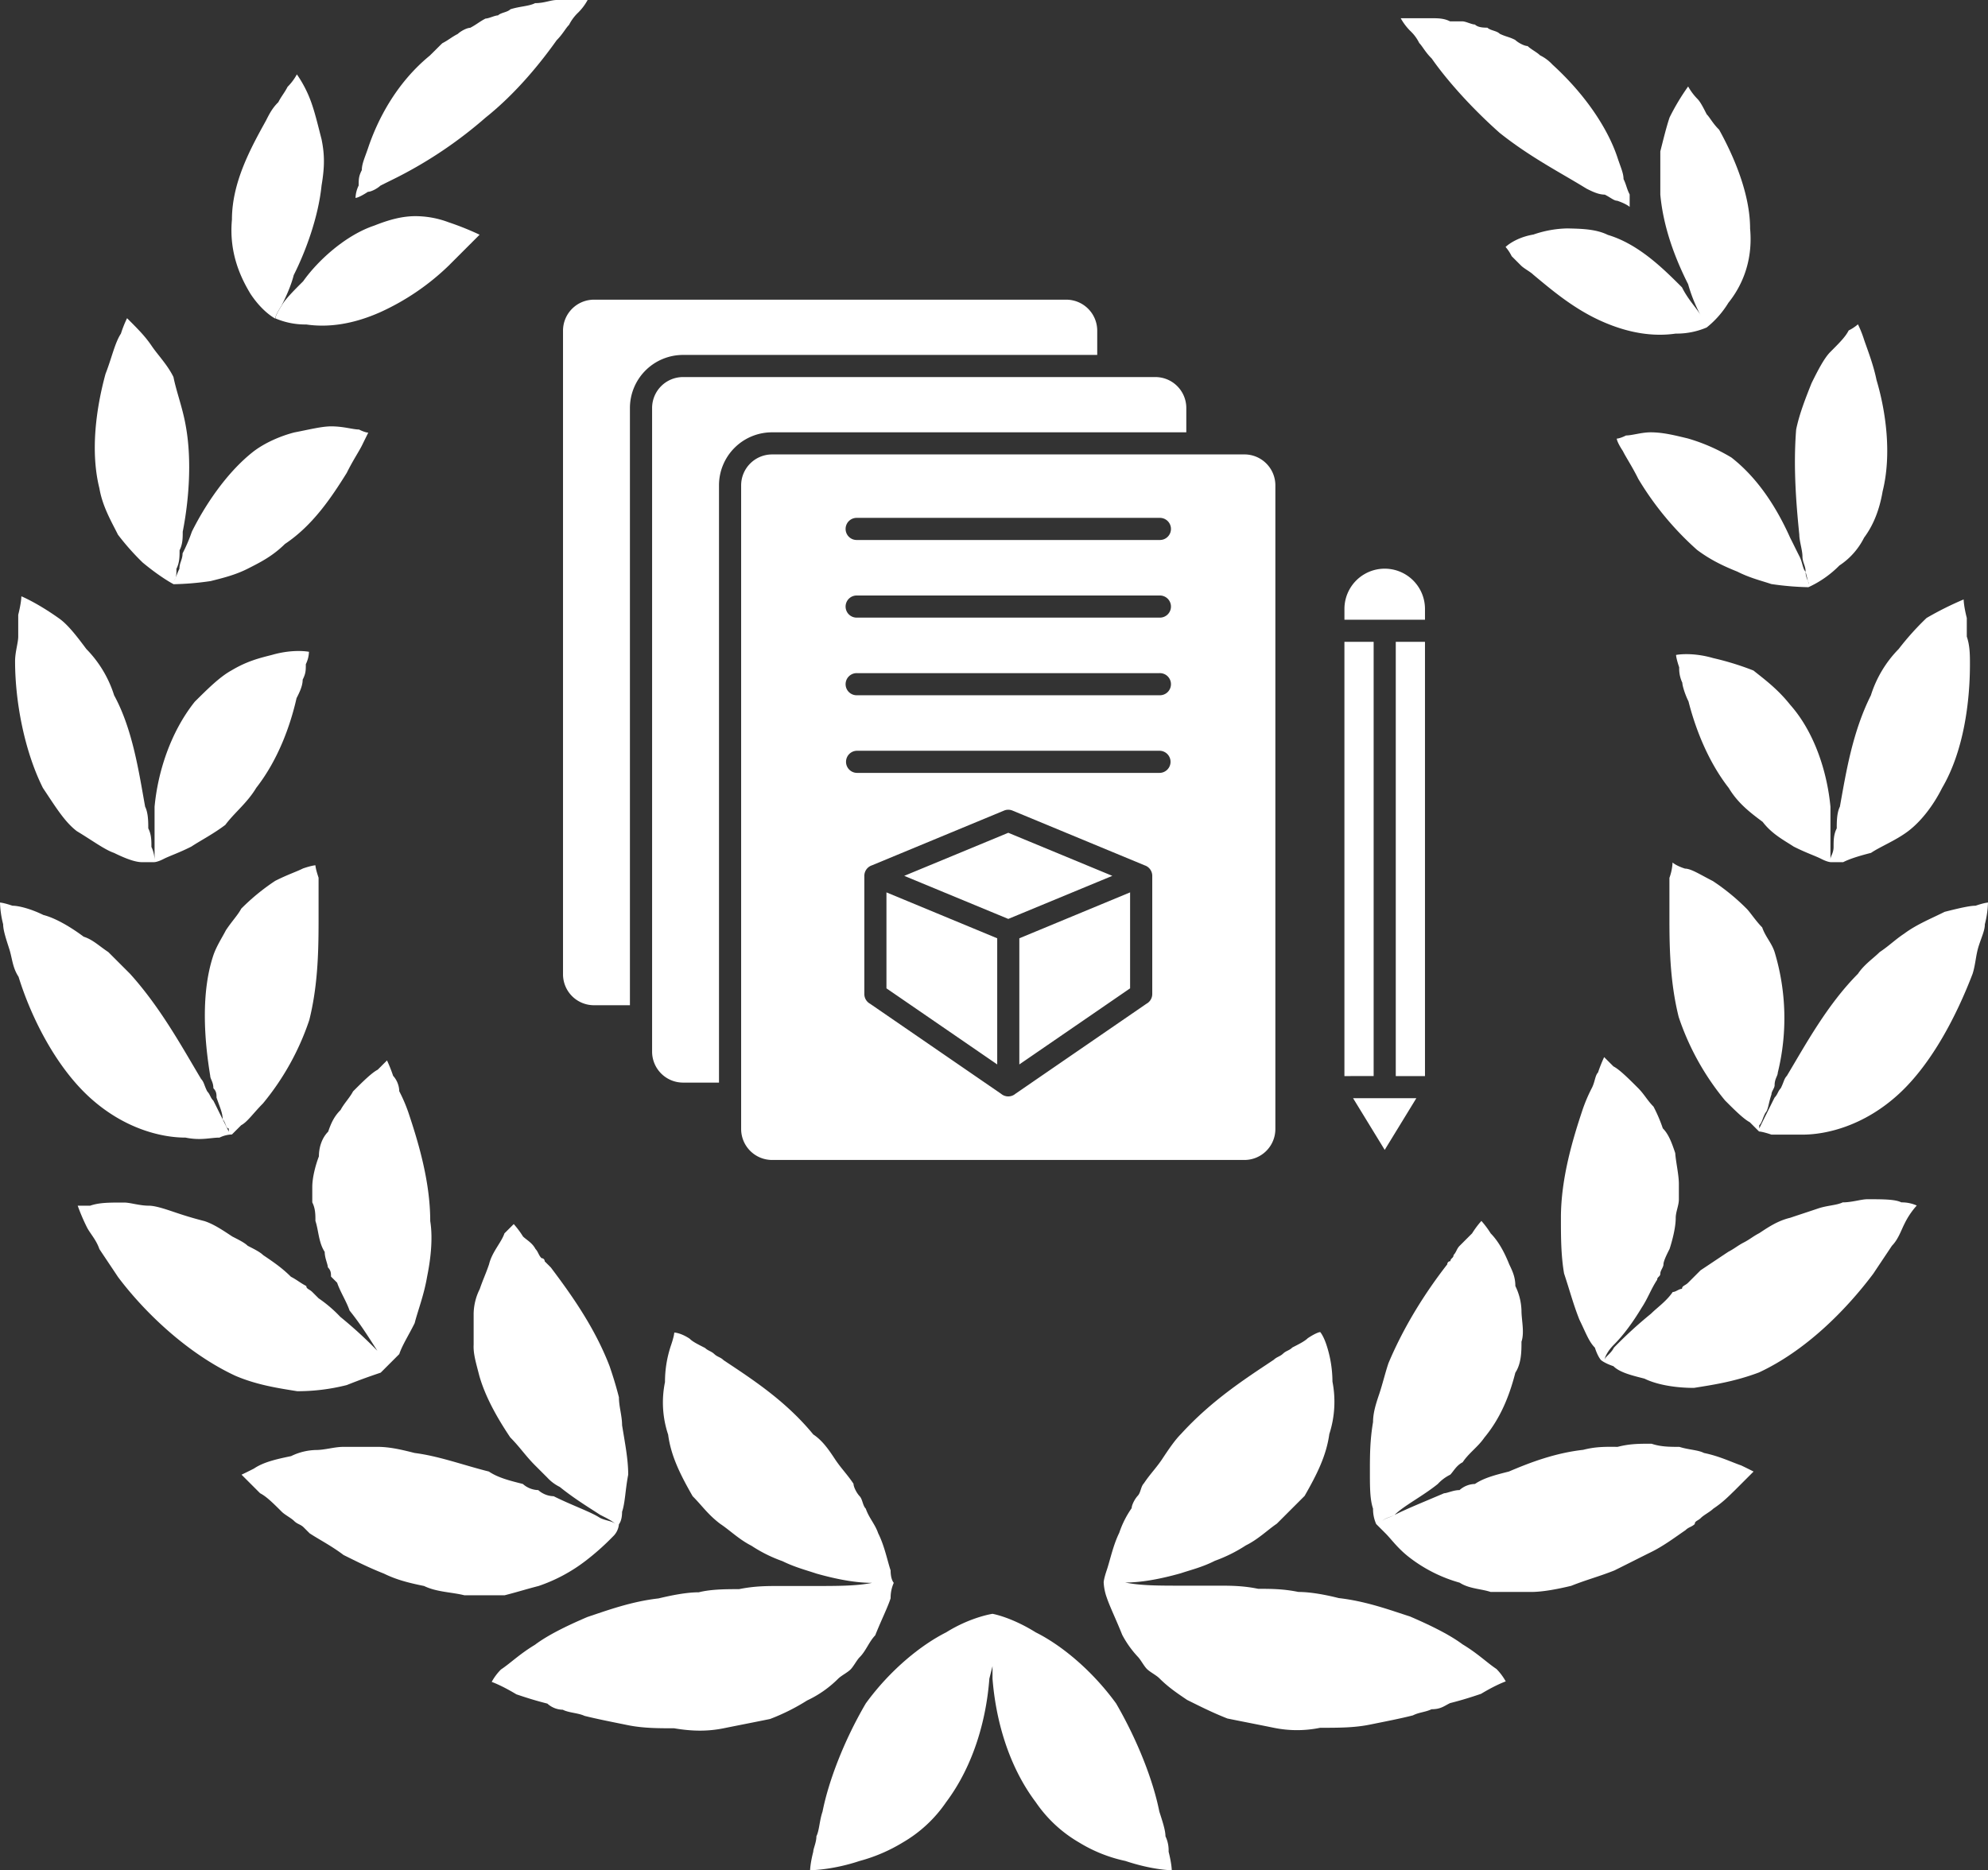
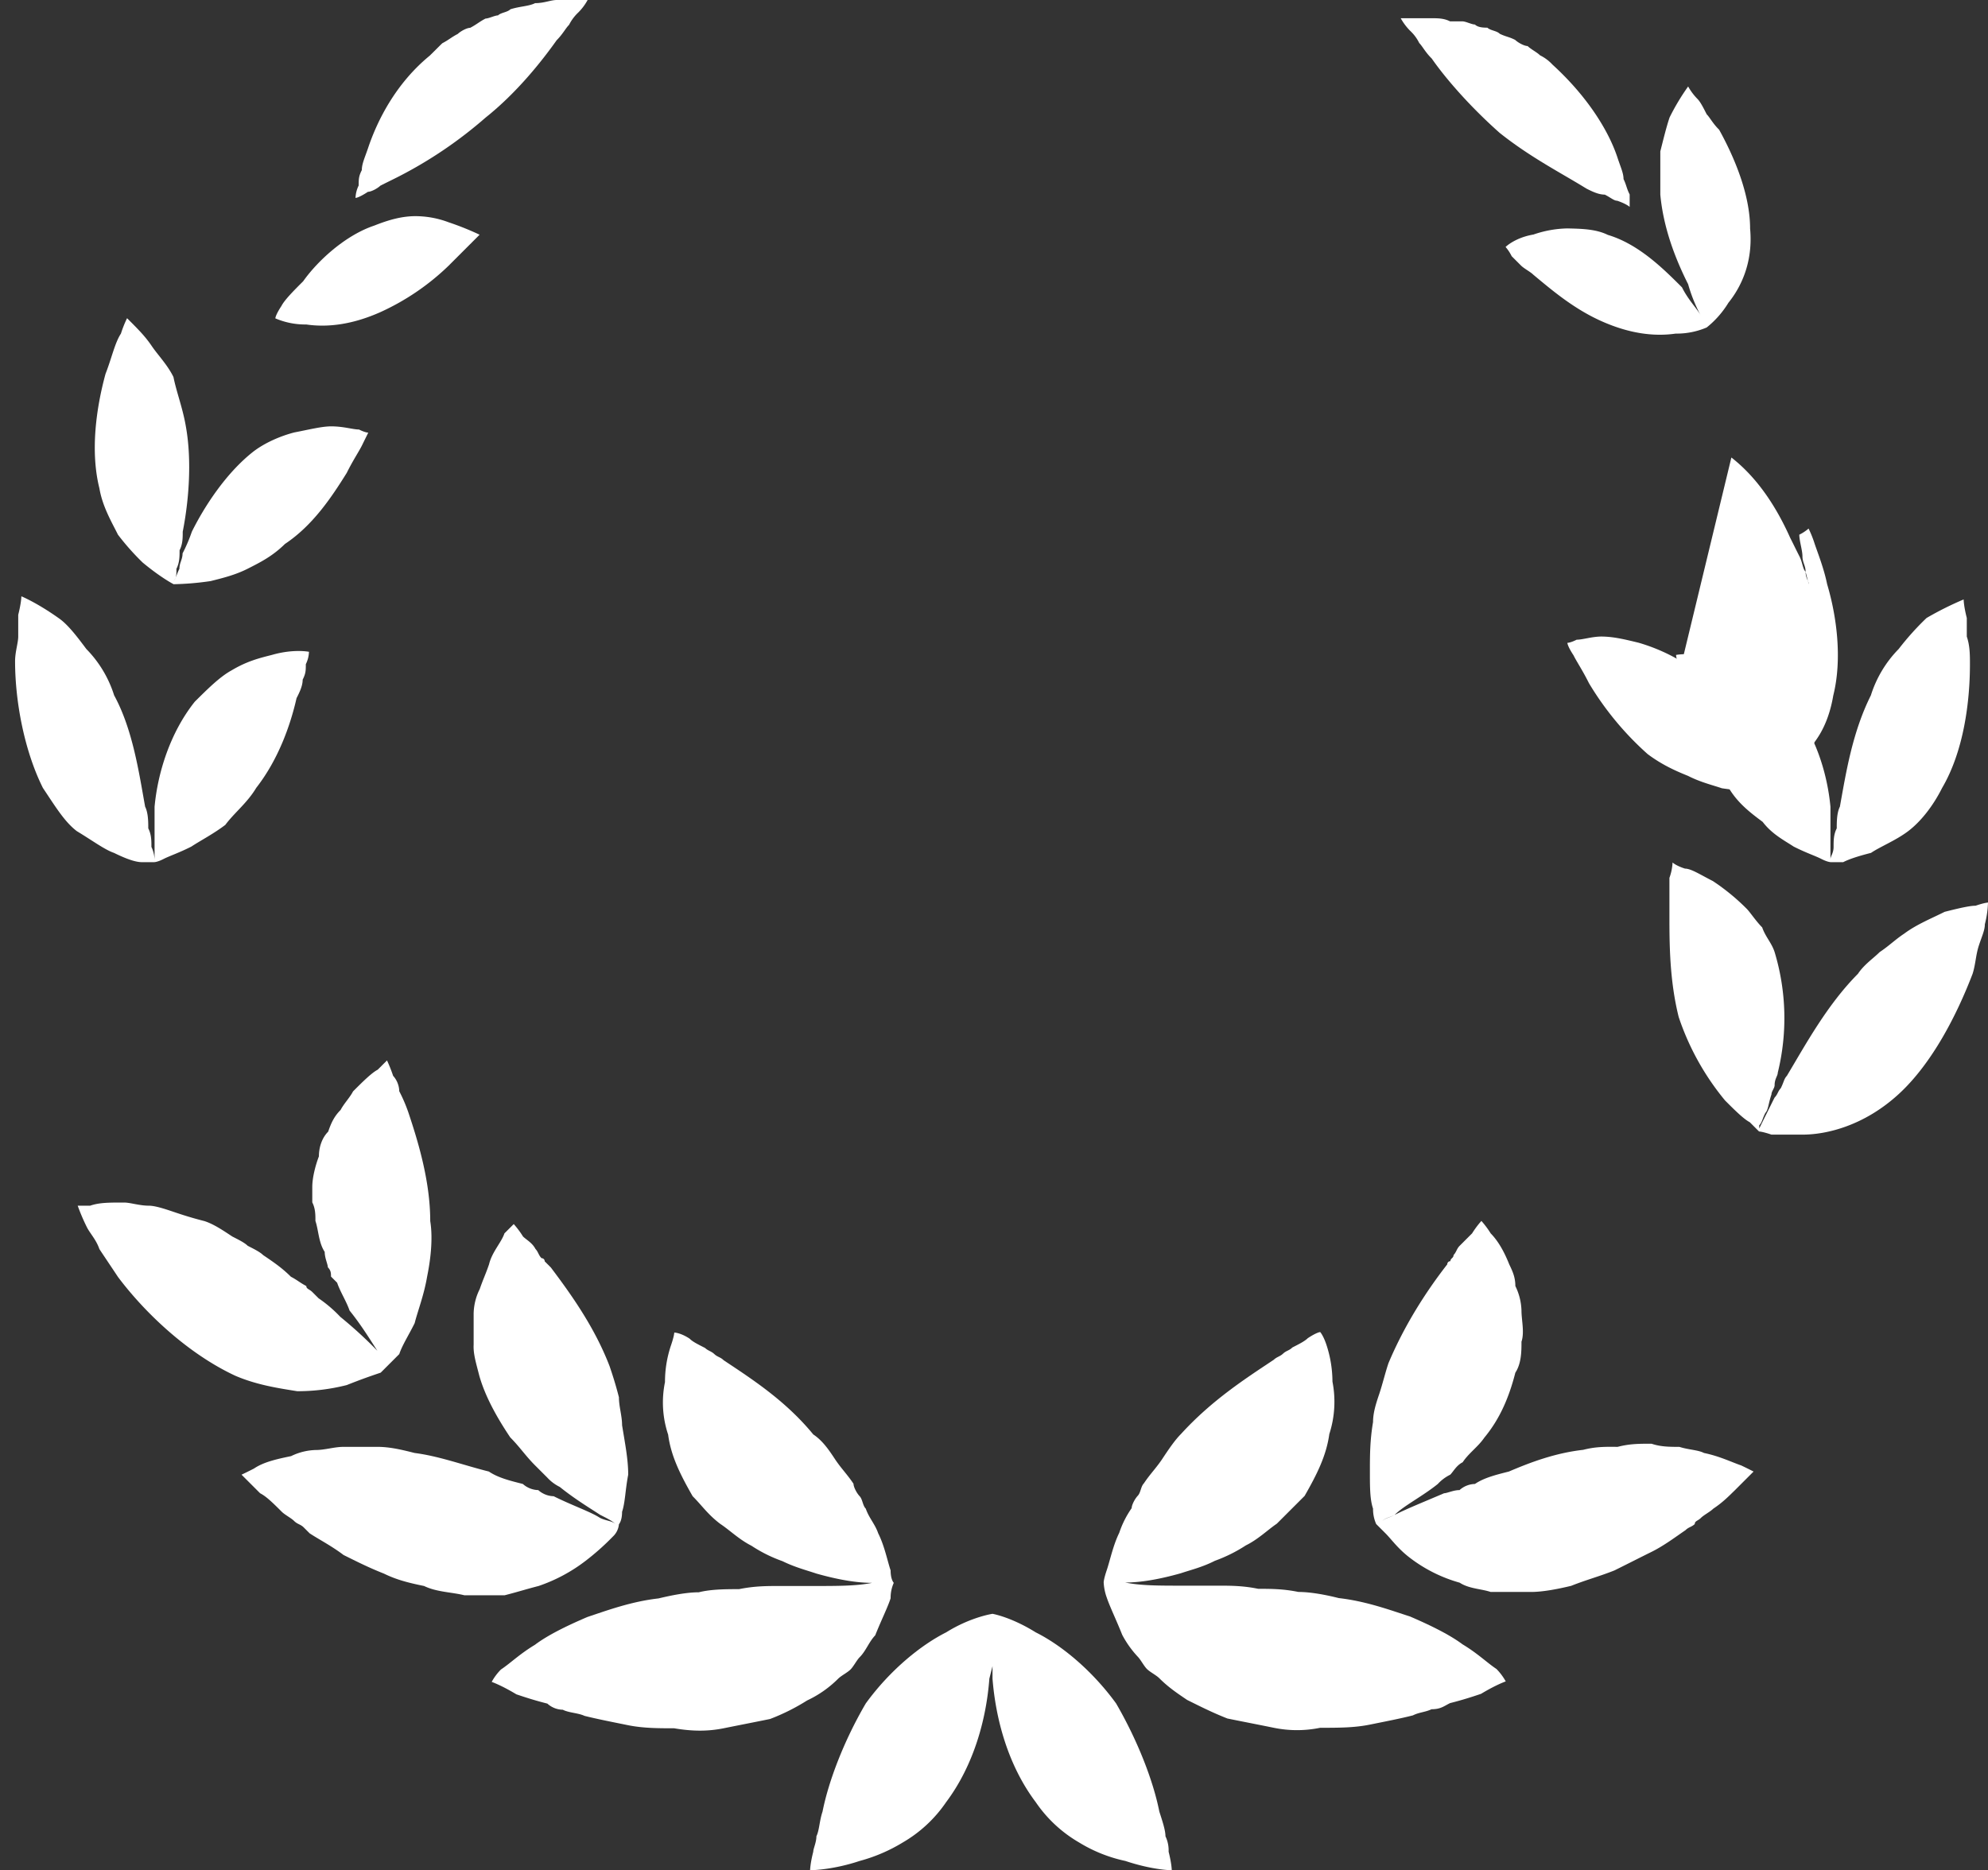
<svg xmlns="http://www.w3.org/2000/svg" viewBox="0 0 1200 1129.1">
  <rect x="0" y="0" width="1200" height="1129.1" fill="#333333" stroke="none" />
  <defs>
    <style>.cls-1{fill:#fff;fill-rule:evenodd;}</style>
  </defs>
  <title>aide administrative</title>
  <g id="Calque_2" data-name="Calque 2">
    <g id="Calque_1-2" data-name="Calque 1">
-       <path class="cls-1" d="M194.1,112c-1.9,18.7-9.3,39.2-16.8,54.1-1.9,7.5-5.6,14.9-7.5,18.7-3.7,5.6-3.7,7.5-3.7,7.5s-7.5-3.7-14.9-14.9c-5.6-9.3-13.1-24.3-11.2-44.8,0-22.4,11.2-42.9,20.5-59.7,1.9-3.7,3.7-7.5,7.5-11.2,1.9-3.7,3.7-5.6,5.6-9.3a32.39,32.39,0,0,0,5.6-7.5,72,72,0,0,1,9.3,18.7c1.9,5.6,3.7,13.1,5.6,20.5,1.9,9.2,1.9,16.7,0,27.9Z" />
      <path class="cls-1" d="M225.9,136.2c-16.8,5.6-33.6,20.5-42.9,33.6-5.6,5.6-11.2,11.2-13.1,14.9-3.7,5.6-3.7,7.5-3.7,7.5a45.9,45.9,0,0,0,18.7,3.7c13.1,1.9,28,0,44.8-7.5a146,146,0,0,0,41.1-28l7.5-7.5,5.6-5.6,5.6-5.6a170.15,170.15,0,0,0-18.7-7.5,56.92,56.92,0,0,0-20.5-3.7c-7.6.1-15.1,2-24.4,5.7Z" />
      <path class="cls-1" d="M153.1,272.5c-16.8,13.1-29.9,33.6-37.3,48.5a95,95,0,0,1-5.6,13.1c0,3.7-1.9,5.6-1.9,9.3-1.9,3.7-1.9,5.6-3.7,7.5,1.9-1.9,1.9-3.7,1.9-7.5,1.9-3.7,1.9-7.5,1.9-11.2,1.9-3.7,1.9-7.5,1.9-11.2,3.7-18.7,5.6-42.9,1.9-63.5-1.9-11.2-5.6-20.5-7.5-29.9-3.7-7.5-9.3-13.1-13.1-18.7s-7.5-9.3-11.2-13.1l-3.7-3.7a67.85,67.85,0,0,0-3.7,9.3c-3.7,5.6-5.6,14.9-9.3,24.3-5.6,20.5-9.3,46.7-3.7,69.1,1.9,11.2,7.5,20.5,11.2,28a150.15,150.15,0,0,0,14.9,16.8c11.2,9.3,18.7,13.1,18.7,13.1a172.88,172.88,0,0,0,22.4-1.9c7.5-1.9,14.9-3.7,22.4-7.5s14.9-7.5,22.4-14.9c16.8-11.2,28-28,37.3-42.9,3.7-7.5,7.5-13.1,9.3-16.8s3.7-7.5,3.7-7.5-1.9,0-5.6-1.9c-3.7,0-9.3-1.9-16.8-1.9-5.6,0-13.1,1.9-22.4,3.7-7.6,2-17,5.8-24.4,11.4Z" />
      <path class="cls-1" d="M117.6,423.6c-14.9,18.7-22.4,42.9-24.3,63.5v33.5a19.73,19.73,0,0,0-1.9-9.3c0-3.7,0-7.5-1.9-11.2,0-3.7,0-9.3-1.9-13.1-3.7-20.5-7.5-46.7-18.7-67.2a69.77,69.77,0,0,0-16.8-28c-5.6-7.5-11.2-14.9-16.8-18.7C22.2,363.8,12.9,360,12.9,360s0,3.7-1.9,11.2v13.1c0,3.7-1.9,9.3-1.9,14.9,0,24.3,5.6,54.1,16.8,76.5,7.5,11.2,13.1,20.5,20.5,26.1,9.3,5.6,16.8,11.2,22.4,13.1,7.5,3.7,13.1,5.6,16.8,5.6h7.5s1.9,0,5.6-1.9,9.3-3.7,16.8-7.5c5.6-3.7,13.1-7.5,20.5-13.1,5.6-7.5,13.1-13.1,18.7-22.4,13.1-16.8,20.5-37.3,24.3-54.1,1.9-3.7,3.7-7.5,3.7-11.2,1.9-3.7,1.9-5.6,1.9-9.3a18.32,18.32,0,0,0,1.9-7.5s-9.3-1.9-22.4,1.9c-7.5,1.9-14.9,3.7-24.3,9.3-7.3,4-14.7,11.5-22.2,18.9Z" />
-       <path class="cls-1" d="M128.8,576.7c-7.5,22.4-5.6,50.4-1.9,72.8,0,1.9,1.9,3.7,1.9,7.5,1.9,1.9,1.9,3.7,1.9,5.6,1.9,5.6,3.7,9.3,3.7,13.1,1.9,1.9,1.9,5.6,3.7,5.6v1.9l-3.7-7.5c-1.9-3.7-3.7-7.5-5.6-11.2-1.9-1.9-1.9-3.7-3.7-5.6-1.9-3.7-1.9-5.6-3.7-7.5-11.2-18.7-24.3-42.9-42.9-63.5L65.4,574.8c-5.6-3.7-9.3-7.5-14.9-9.3-7.5-5.6-16.8-11.2-24.3-13.1-7.5-3.7-14.9-5.6-18.7-5.6-5.6-1.9-7.5-1.9-7.5-1.9A59.07,59.07,0,0,0,1.9,558c0,3.7,1.9,9.3,3.7,14.9s1.9,11.2,5.6,16.8c7.5,24.3,22.4,54.1,42.9,72.8S97,686.8,112,686.8c9.3,1.9,14.9,0,20.5,0a18.32,18.32,0,0,1,7.5-1.9l5.6-5.6c3.7-1.9,7.5-7.5,13.1-13.1a157.23,157.23,0,0,0,28-50.4c5.6-22.4,5.6-44.8,5.6-63.5V529.9c-1.9-5.6-1.9-7.5-1.9-7.5s-1.9,0-7.5,1.9c-3.7,1.9-9.3,3.7-16.8,7.5a129.06,129.06,0,0,0-20.5,16.8c-1.9,3.7-5.6,7.5-9.3,13.1-1.9,3.8-5.6,9.4-7.5,15Z" />
      <path class="cls-1" d="M188.5,716.6v9.3c1.9,3.7,1.9,7.5,1.9,11.2,1.9,5.6,1.9,13.1,5.6,18.7,0,3.7,1.9,7.5,1.9,9.3,1.9,1.9,1.9,3.7,1.9,5.6l3.7,3.7c1.9,5.6,5.6,11.2,7.5,16.8,7.5,9.3,13.1,18.7,16.8,24.3l7.5,7.5-7.5-7.5A260.39,260.39,0,0,0,205.4,795a80.11,80.11,0,0,0-13.1-11.2l-3.7-3.7c-1.9-1.9-3.7-1.9-3.7-3.7-3.7-1.9-5.6-3.7-9.3-5.6-5.6-5.6-11.2-9.3-16.8-13.1-1.9-1.9-5.6-3.7-9.3-5.6-1.9-1.9-5.6-3.7-9.3-5.6-5.6-3.7-11.2-7.5-16.8-9.3-7.5-1.9-13.1-3.7-18.7-5.6s-11.2-3.7-14.9-3.7c-5.6,0-11.2-1.9-14.9-1.9-9.3,0-14.9,0-20.5,1.9H46.9A120.31,120.31,0,0,0,52.5,741c1.9,3.7,5.6,7.5,7.5,13.1,3.7,5.6,7.5,11.2,11.2,16.8,16.8,22.4,42.9,46.7,70.9,59.7,13.1,5.6,26.1,7.5,37.3,9.3a120.62,120.62,0,0,0,29.9-3.7c9.3-3.7,14.9-5.6,20.5-7.5l5.6-5.6,5.6-5.6c1.9-5.6,5.6-11.2,9.3-18.7,1.9-7.5,5.6-16.8,7.5-28,1.9-9.3,3.7-22.4,1.9-33.6,0-24.3-7.5-48.5-13.1-65.3a95,95,0,0,0-5.6-13.1,14.42,14.42,0,0,0-3.7-9.3,88.21,88.21,0,0,0-3.7-9.3l-5.6,5.6c-3.7,1.9-9.3,7.5-14.9,13.1-1.9,3.7-5.6,7.5-7.5,11.2-3.7,3.7-5.6,7.5-7.5,13.1-3.7,3.7-5.6,9.3-5.6,14.9-2.1,5.5-4,12.9-4,18.5Z" />
      <path class="cls-1" d="M289.3,830.5c3.7,13.1,11.2,26.1,18.7,37.3,5.6,5.6,9.3,11.2,14.9,16.8l7.5,7.5a25.53,25.53,0,0,0,7.5,5.6c9.3,7.5,18.7,13.1,24.3,16.8,3.7,1.9,7.5,3.7,9.3,5.6h0c-1.9-1.9-5.6-1.9-9.3-3.7-5.6-3.7-16.8-7.5-28-13.1a14.42,14.42,0,0,1-9.3-3.7,14.42,14.42,0,0,1-9.3-3.7c-7.5-1.9-14.9-3.7-20.5-7.5-14.9-3.7-29.9-9.3-44.8-11.2-7.5-1.9-14.9-3.7-22.4-3.7H207.4c-5.6,0-11.2,1.9-16.8,1.9a35.88,35.88,0,0,0-14.9,3.7c-9.3,1.9-16.8,3.7-22.4,7.5-3.7,1.9-7.5,3.7-7.5,3.7L157,901.5c3.7,1.9,7.5,5.6,13.1,11.2,1.9,1.9,5.6,3.7,7.5,5.6s3.7,1.9,5.6,3.7l3.7,3.7c5.6,3.7,13.1,7.5,20.5,13.1,7.5,3.7,14.9,7.5,24.3,11.2,7.5,3.7,14.9,5.6,24.3,7.5,7.5,3.7,16.8,3.7,24.3,5.6h24.3c7.5-1.9,13.1-3.7,20.5-5.6a98.52,98.52,0,0,0,28-14.9,150.15,150.15,0,0,0,16.8-14.9,11.59,11.59,0,0,0,3.7-7.5s1.9-1.9,1.9-7.5c1.9-5.6,1.9-13.1,3.7-22.4,0-9.3-1.9-18.7-3.7-29.9,0-5.6-1.9-11.2-1.9-16.8-1.9-7.5-3.7-13.1-5.6-18.7-9.3-24.3-24.3-44.8-35.5-59.7l-3.7-3.7a1.86,1.86,0,0,0-1.9-1.9c-1.9-1.9-1.9-3.7-3.7-5.6-1.9-3.7-5.6-5.6-7.5-7.5a54,54,0,0,0-5.6-7.5l-5.6,5.6c-1.9,5.6-7.5,11.2-9.3,18.7-1.9,5.6-3.7,9.3-5.6,14.9a34.41,34.41,0,0,0-3.7,14.9v18.7c-.3,5.6,1.5,11.2,3.4,18.7Z" />
      <path class="cls-1" d="M259.4,33.6c-20.5,16.8-31.7,39.2-37.3,56-1.9,5.6-3.7,9.3-3.7,13.1-1.9,3.7-1.9,5.6-1.9,9.3a18.32,18.32,0,0,0-1.9,7.5s1.9,0,7.5-3.7c1.9,0,5.6-1.9,7.5-3.7,3.7-1.9,7.5-3.7,11.2-5.6A259,259,0,0,0,293.1,71c18.7-14.9,33.6-33.6,42.9-46.7,3.7-3.7,5.6-7.5,7.5-9.3a27,27,0,0,1,5.6-7.5A32.39,32.39,0,0,0,354.7,0H336.1c-3.7,0-7.5,1.9-13.1,1.9-3.7,1.9-9.3,1.9-14.9,3.7-1.9,1.9-5.6,1.9-7.5,3.7-1.9,0-5.6,1.9-7.5,1.9-3.7,1.9-5.6,3.7-9.3,5.6-1.9,0-5.6,1.9-7.5,3.7-3.7,1.9-5.6,3.7-9.3,5.6-2,1.9-3.8,3.8-7.6,7.5Z" />
      <path class="cls-1" d="M418.1,903.3c5.6,5.6,9.3,11.2,16.8,16.8,5.6,3.7,11.2,9.3,18.7,13.1a85.7,85.7,0,0,0,18.7,9.3c7.5,3.7,14.9,5.6,20.5,7.5,13.1,3.7,24.3,5.6,33.6,5.6h0c-9.3,1.9-20.5,1.9-35.5,1.9H470.4c-7.5,0-14.9,0-24.3,1.9-7.5,0-16.8,0-24.3,1.9-7.5,0-16.8,1.9-24.3,3.7-16.8,1.9-31.7,7.5-42.9,11.2-13.1,5.6-24.3,11.2-31.7,16.8-9.3,5.6-14.9,11.2-20.5,14.9a32.39,32.39,0,0,0-5.6,7.5s5.6,1.9,14.9,7.5c5.6,1.9,11.2,3.7,18.7,5.6a14.13,14.13,0,0,0,9.3,3.7c3.7,1.9,9.3,1.9,13.1,3.7,7.5,1.9,16.8,3.7,26.1,5.6s18.7,1.9,28,1.9c11.2,1.9,20.5,1.9,29.9,0s18.7-3.7,28-5.6a125.42,125.42,0,0,0,22.4-11.2,66.15,66.15,0,0,0,18.7-13.1c1.9-1.9,5.6-3.7,7.5-5.6s3.7-5.6,5.6-7.5c3.7-3.7,5.6-9.3,9.3-13.1,3.7-9.3,7.5-16.8,9.3-22.4a22.06,22.06,0,0,1,1.9-9.3s-1.9-1.9-1.9-7.5c-1.9-5.6-3.7-14.9-7.5-22.4-1.9-5.6-5.6-9.3-7.5-14.9-1.9-1.9-1.9-5.6-3.7-7.5s-3.7-5.6-3.7-7.5c-3.7-5.6-7.5-9.3-11.2-14.9s-7.5-11.2-13.1-14.9c-16.8-20.5-37.3-33.6-54.1-44.8-1.9-1.9-3.7-1.9-5.6-3.7s-3.7-1.9-5.6-3.7c-3.7-1.9-7.5-3.7-9.3-5.6-5.6-3.7-9.3-3.7-9.3-3.7s0,1.9-1.9,7.5a69,69,0,0,0-3.7,22.4,61.17,61.17,0,0,0,1.9,31.7c1.7,12.9,7.3,24.1,14.8,37.2Z" />
      <path class="cls-1" d="M571.1,1088c16.8-22.4,24.3-50.4,26.1-74.6l1.9-7.5v7.5c1.9,24.3,9.3,52.3,26.1,74.6a80.39,80.39,0,0,0,26.1,24.3,88.79,88.79,0,0,0,28,11.2c16.8,5.6,28,5.6,28,5.6s0-3.7-1.9-11.2a19.73,19.73,0,0,0-1.9-9.3c0-3.7-1.9-9.3-3.7-14.9-3.7-18.7-13.1-42.9-26.1-65.3-14.9-20.5-33.6-35.5-48.5-42.9-14.9-9.3-26.1-11.2-26.1-11.2s-13.1,1.9-28,11.2c-14.9,7.5-33.6,22.4-48.5,42.9-13.1,22.4-22.4,46.7-26.1,65.3-1.9,5.6-1.9,11.2-3.7,14.9,0,3.7-1.9,7.5-1.9,9.3-1.9,7.5-1.9,11.2-1.9,11.2s13.1,0,29.9-5.6a99.78,99.78,0,0,0,26.1-11.2,80.39,80.39,0,0,0,26.1-24.3Z" />
      <path class="cls-1" d="M970.5,141.8c18.7,5.6,33.6,20.5,44.8,31.7,3.7,7.5,9.3,13.1,11.2,16.8l3.7,5.6-3.7-5.6a94.28,94.28,0,0,1-7.5-18.7c-7.5-14.9-14.9-33.6-16.8-54.1V91.4c1.9-7.5,3.7-14.9,5.6-20.5A136.12,136.12,0,0,1,1019,52.2a34.93,34.93,0,0,0,5.6,7.5c1.9,1.9,3.7,5.6,5.6,9.3,1.9,1.9,3.7,5.6,7.5,9.3,9.3,16.8,18.7,39.2,18.7,59.7,1.9,20.5-5.6,35.5-13.1,44.8a57.25,57.25,0,0,1-13.1,14.9,45.9,45.9,0,0,1-18.7,3.7c-13.1,1.9-28,0-44.8-7.5s-29.9-18.7-41.1-28c-1.9-1.9-5.6-3.7-7.5-5.6l-5.6-5.6a26.12,26.12,0,0,0-3.7-5.6s5.6-5.6,16.8-7.5a66.3,66.3,0,0,1,20.5-3.7c7.6.2,16.9.2,24.4,3.9Z" />
-       <path class="cls-1" d="M1045.1,276.2c16.8,13.1,28,31.7,35.5,48.5,1.9,3.7,3.7,7.5,5.6,11.2s1.9,7.5,3.7,9.3l1.9,7.5c0-1.9-1.9-3.7-1.9-7.5s-1.9-5.6-1.9-9.3-1.9-9.3-1.9-13.1c-1.9-18.7-3.7-41.1-1.9-63.5,1.9-9.3,5.6-18.7,9.3-28,3.7-7.5,7.5-14.9,11.2-18.7,5.6-5.6,9.3-9.3,11.2-13.1a26.12,26.12,0,0,0,5.6-3.7,67.85,67.85,0,0,1,3.7,9.3c1.9,5.6,5.6,14.9,7.5,24.3,5.6,18.7,9.3,44.8,3.7,67.2-1.9,11.2-5.6,20.5-11.2,28a43.25,43.25,0,0,1-14.9,16.8,63,63,0,0,1-18.7,13.1,172.88,172.88,0,0,1-22.4-1.9c-5.6-1.9-13.1-3.7-20.5-7.5-9.3-3.7-16.8-7.5-24.3-13.1a183.64,183.64,0,0,1-35.5-42.9c-3.7-7.5-7.5-13.1-9.3-16.8-3.7-5.6-3.7-7.5-3.7-7.5s1.9,0,5.6-1.9c3.7,0,9.3-1.9,14.9-1.9,7.5,0,14.9,1.9,22.4,3.7a110.87,110.87,0,0,1,26.3,11.5Z" />
+       <path class="cls-1" d="M1045.1,276.2c16.8,13.1,28,31.7,35.5,48.5,1.9,3.7,3.7,7.5,5.6,11.2s1.9,7.5,3.7,9.3l1.9,7.5c0-1.9-1.9-3.7-1.9-7.5s-1.9-5.6-1.9-9.3-1.9-9.3-1.9-13.1a26.12,26.12,0,0,0,5.6-3.7,67.85,67.85,0,0,1,3.7,9.3c1.9,5.6,5.6,14.9,7.5,24.3,5.6,18.7,9.3,44.8,3.7,67.2-1.9,11.2-5.6,20.5-11.2,28a43.25,43.25,0,0,1-14.9,16.8,63,63,0,0,1-18.7,13.1,172.88,172.88,0,0,1-22.4-1.9c-5.6-1.9-13.1-3.7-20.5-7.5-9.3-3.7-16.8-7.5-24.3-13.1a183.64,183.64,0,0,1-35.5-42.9c-3.7-7.5-7.5-13.1-9.3-16.8-3.7-5.6-3.7-7.5-3.7-7.5s1.9,0,5.6-1.9c3.7,0,9.3-1.9,14.9-1.9,7.5,0,14.9,1.9,22.4,3.7a110.87,110.87,0,0,1,26.3,11.5Z" />
      <path class="cls-1" d="M1080.6,425.5c14.9,16.8,22.4,41.1,24.3,61.6v31.7c0-1.9,1.9-3.7,1.9-7.5s0-7.5,1.9-11.2c0-3.7,0-9.3,1.9-13.1,3.7-20.5,7.5-44.8,18.7-67.2a69.77,69.77,0,0,1,16.8-28,165.83,165.83,0,0,1,16.8-18.7,196.17,196.17,0,0,1,22.4-11.2s0,3.7,1.9,11.2v11.2c1.9,5.6,1.9,11.2,1.9,16.8,0,22.4-3.7,52.3-16.8,74.6-5.6,11.2-13.1,20.5-20.5,26.1s-16.8,9.3-22.4,13.1c-7.5,1.9-13.1,3.7-16.8,5.6h-7.5s-1.9,0-5.6-1.9-9.3-3.7-16.8-7.5c-5.6-3.7-13.1-7.5-18.7-14.9-7.5-5.6-14.9-11.2-20.5-20.5-13.1-16.8-20.5-37.3-24.3-52.3-1.9-3.7-3.7-9.3-3.7-11.2a19.94,19.94,0,0,1-1.9-9.3c-1.9-5.6-1.9-7.5-1.9-7.5s9.3-1.9,22.4,1.9a171.15,171.15,0,0,1,24.3,7.5c7.3,5.8,14.8,11.4,22.2,20.7Z" />
      <path class="cls-1" d="M1071.2,574.8a137.88,137.88,0,0,1,1.9,72.8c0,1.9-1.9,3.7-1.9,7.5,0,1.9-1.9,3.7-1.9,5.6-1.9,5.6-1.9,9.3-3.7,11.2-1.9,3.7-1.9,5.6-3.7,7.5v1.9l3.7-7.5c1.9-3.7,3.7-7.5,5.6-11.2,1.9-1.9,1.9-3.7,3.7-5.6,1.9-3.7,1.9-5.6,3.7-7.5,11.2-18.7,24.3-42.9,42.9-61.6,3.7-5.6,9.3-9.3,13.1-13.1,5.6-3.7,9.3-7.5,14.9-11.2,7.5-5.6,16.8-9.3,24.3-13.1,7.5-1.9,14.9-3.7,18.7-3.7,5.6-1.9,7.5-1.9,7.5-1.9a59.07,59.07,0,0,1-1.9,13.1c0,3.7-1.9,7.5-3.7,13.1s-1.9,11.2-3.7,16.8c-9.3,24.3-24.3,54.1-44.8,72.8S1103,685,1088,685h-18.7c-5.6-1.9-7.5-1.9-7.5-1.9l-5.6-5.6c-3.7-1.9-9.3-7.5-14.9-13.1a157.23,157.23,0,0,1-28-50.4c-5.6-22.4-5.6-44.8-5.6-61.6V530a32.05,32.05,0,0,0,1.9-9.3s1.9,1.9,7.5,3.7c3.7,0,9.3,3.7,16.8,7.5a129.06,129.06,0,0,1,20.5,16.8c1.9,1.9,5.6,7.5,9.3,11.2,1.9,5.6,5.7,9.3,7.5,14.9Z" />
-       <path class="cls-1" d="M1013.4,714.8v9.3c0,3.7-1.9,7.5-1.9,11.2,0,5.6-1.9,13.1-3.7,18.7-1.9,3.7-3.7,7.5-3.7,9.3s-1.9,3.7-1.9,5.6-1.9,1.9-1.9,3.7c-3.7,5.6-5.6,11.2-9.3,16.8-5.6,9.3-11.2,16.8-16.8,22.4-3.7,3.7-5.6,7.5-5.6,9.3,0-1.9,3.7-3.7,5.6-7.5a260.39,260.39,0,0,1,22.4-20.5c3.7-3.7,9.3-7.5,13.1-13.1,1.9,0,3.7-1.9,5.6-1.9,0-1.9,1.9-1.9,3.7-3.7l7.5-7.5c5.6-3.7,11.2-7.5,16.8-11.2,3.7-1.9,5.6-3.7,9.3-5.6s5.6-3.7,9.3-5.6c5.6-3.7,11.2-7.5,18.7-9.3,5.6-1.9,11.2-3.7,16.8-5.6s11.2-1.9,14.9-3.7c5.6,0,11.2-1.9,14.9-1.9,9.3,0,16.8,0,20.5,1.9a22.06,22.06,0,0,1,9.3,1.9,47.07,47.07,0,0,0-7.5,11.2c-1.9,3.7-3.7,9.3-7.5,13.1-3.7,5.6-7.5,11.2-11.2,16.8-16.8,22.4-41.1,46.7-69.1,59.7-14.9,5.6-28,7.5-39.2,9.3-11.2,0-22.4-1.9-29.9-5.6-7.5-1.9-14.9-3.7-18.7-7.5-5.6-1.9-7.5-3.7-7.5-3.7s-1.9-1.9-3.7-7.5c-3.7-3.7-5.6-9.3-9.3-16.8-3.7-9.3-5.6-16.8-9.3-28-1.9-11.2-1.9-22.4-1.9-33.6,0-24.3,7.5-48.5,13.1-65.3a95,95,0,0,1,5.6-13.1c1.9-3.7,1.9-7.5,3.7-9.3a88.21,88.21,0,0,1,3.7-9.3l5.6,5.6c3.7,1.9,9.3,7.5,14.9,13.1,3.7,3.7,5.6,7.5,9.3,11.2a90,90,0,0,1,5.6,13.1c3.7,3.7,5.6,9.3,7.5,14.9.4,5.6,2.2,13.1,2.2,18.7Z" />
      <path class="cls-1" d="M955.6,875.3c-16.8,1.9-31.7,7.5-44.8,13.1-7.5,1.9-14.9,3.7-20.5,7.5a14.42,14.42,0,0,0-9.3,3.7c-3.7,0-7.5,1.9-9.3,1.9-13.1,5.6-22.4,9.3-29.9,13.1-3.7,1.9-5.6,1.9-7.5,3.7h0c1.9-1.9,3.7-1.9,7.5-3.7,5.6-5.6,16.8-11.2,26.1-18.7a25.53,25.53,0,0,1,7.5-5.6c1.9-1.9,3.7-5.6,7.5-7.5,3.7-5.6,9.3-9.3,13.1-14.9,9.3-11.2,14.9-24.3,18.7-39.2,3.7-5.6,3.7-13.1,3.7-18.7,1.9-5.6,0-13.1,0-18.7a35.88,35.88,0,0,0-3.7-14.9c0-5.6-1.9-9.3-3.7-13.1-3.7-9.3-7.5-14.9-11.2-18.7a54,54,0,0,0-5.6-7.5,54,54,0,0,0-5.6,7.5l-7.5,7.5c-1.9,1.9-1.9,3.7-3.7,5.6,0,1.9-1.9,1.9-1.9,3.7a1.86,1.86,0,0,0-1.9,1.9c-13.1,16.8-26.1,37.3-35.5,59.7-1.9,5.6-3.7,13.1-5.6,18.7s-3.7,11.2-3.7,16.8c-1.9,11.2-1.9,20.5-1.9,29.9s0,16.8,1.9,22.4a22.06,22.06,0,0,0,1.9,9.3l5.6,5.6c3.7,3.7,7.5,9.3,14.9,14.9a88.64,88.64,0,0,0,29.9,14.9c5.6,3.7,13.1,3.7,18.7,5.6h24.3c7.5,0,16.8-1.9,24.3-3.7,9.3-3.7,16.8-5.6,26.1-9.3,7.5-3.7,14.9-7.5,22.4-11.2s14.9-9.3,20.5-13.1c1.9-1.9,3.7-1.9,5.6-3.7,0-1.9,1.9-1.9,3.7-3.7s5.6-3.7,7.5-5.6c5.6-3.7,9.3-7.5,13.1-11.2l11.2-11.2s-3.7-1.9-7.5-3.7c-5.6-1.9-13.1-5.6-22.4-7.5-3.7-1.9-9.3-1.9-14.9-3.7-5.6,0-11.2,0-16.8-1.9-7.5,0-13.1,0-20.5,1.9-7.8-.1-13.4-.1-20.8,1.8Z" />
      <path class="cls-1" d="M905.2,80.2c18.7,14.9,37.3,24.3,52.3,33.6,3.7,1.9,7.5,3.7,11.2,3.7,3.7,1.9,5.6,3.7,7.5,3.7,5.6,1.9,7.5,3.7,7.5,3.7v-7.5c-1.9-3.7-1.9-5.6-3.7-9.3,0-3.7-1.9-7.5-3.7-13.1-5.6-16.8-18.7-37.3-39.2-56a25.53,25.53,0,0,0-7.5-5.6c-1.9-1.9-5.6-3.7-7.5-5.6-1.9,0-5.6-1.9-7.5-3.7-3.7-1.9-5.6-1.9-9.3-3.7-1.9-1.9-5.6-1.9-7.5-3.7-1.9,0-5.6,0-7.5-1.9-1.9,0-5.6-1.9-7.5-1.9h-7.5c-3.7-1.9-7.5-1.9-11.2-1.9H845.5a34.93,34.93,0,0,0,5.6,7.5,25.53,25.53,0,0,1,5.6,7.5c1.9,1.9,3.7,5.6,7.5,9.3,9.2,13.2,24.2,30,41,44.9Z" />
      <path class="cls-1" d="M808.1,964.8c-7.5-1.9-16.8-3.7-24.3-3.7-9.3-1.9-16.8-1.9-24.3-1.9-9.3-1.9-16.8-1.9-24.3-1.9H712.8c-13.1,0-24.3,0-33.6-1.9h0c9.3,0,20.5-1.9,33.6-5.6,5.6-1.9,13.1-3.7,20.5-7.5A90.44,90.44,0,0,0,752,933c7.5-3.7,13.1-9.3,18.7-13.1l16.8-16.8c7.5-13.1,13.1-24.3,14.9-37.3a63.37,63.37,0,0,0,1.9-31.7,71.79,71.79,0,0,0-3.7-22.4c-1.9-5.6-3.7-7.5-3.7-7.5s-1.9,0-7.5,3.7c-1.9,1.9-5.6,3.7-9.3,5.6-1.9,1.9-3.7,1.9-5.6,3.7s-3.7,1.9-5.6,3.7c-16.8,11.2-37.3,24.3-56,44.8-3.7,3.7-7.5,9.3-11.2,14.9s-7.5,9.3-11.2,14.9c-1.9,1.9-1.9,5.6-3.7,7.5s-3.7,5.6-3.7,7.5a57.92,57.92,0,0,0-7.5,14.9c-3.7,7.5-5.6,16.8-7.5,22.4s-1.9,7.5-1.9,7.5a32.05,32.05,0,0,0,1.9,9.3c1.9,5.6,5.6,13.1,9.3,22.4a61.12,61.12,0,0,0,9.3,13.1c1.9,1.9,3.7,5.6,5.6,7.5s5.6,3.7,7.5,5.6c5.6,5.6,11.2,9.3,16.8,13.1,7.5,3.7,14.9,7.5,24.3,11.2,9.3,1.9,18.7,3.7,28,5.6a69.48,69.48,0,0,0,28,0c11.2,0,20.5,0,29.9-1.9s18.7-3.7,26.1-5.6c3.7-1.9,7.5-1.9,11.2-3.7,5.6,0,7.5-1.9,11.2-3.7,7.5-1.9,13.1-3.7,18.7-5.6,9.3-5.6,14.9-7.5,14.9-7.5a34.93,34.93,0,0,0-5.6-7.5c-5.6-3.7-11.2-9.3-20.5-14.9-7.5-5.6-18.7-11.2-31.7-16.8-11.3-3.6-26.2-9.2-43-11.1Z" />
-       <path class="cls-1" d="M671.42,528.77l-62.8-26-62.81,26,62.81,26ZM601.94,642.62l-66.86-45.94V538.75l66.86,27.72Zm80.21-45.94-66.86,45.94V566.47l66.86-27.72ZM816.74,663l19.1,31.21L854.94,663Zm-5.22-288.87h48.63v-6.5a24.31,24.31,0,0,0-48.62,0v6.5Zm17.64,275.51V387.49H811.52V649.65Zm13.36-262.16V649.65h17.63V387.49ZM517.36,326a6.68,6.68,0,1,1,0-13.35H699.88a6.68,6.68,0,1,1,0,13.35Zm0,46.87a6.68,6.68,0,1,1,0-13.35H699.88a6.68,6.68,0,1,1,0,13.35Zm0,46.87a6.68,6.68,0,1,1,0-13.35H699.88a6.68,6.68,0,1,1,0,13.35Zm0,46.87a6.68,6.68,0,0,1,0-13.36H699.88a6.68,6.68,0,0,1,0,13.36ZM751.22,274.34A18.69,18.69,0,0,1,769.84,293V681.68a18.69,18.69,0,0,1-18.62,18.62H466a18.71,18.71,0,0,1-18.63-18.63V293A18.69,18.69,0,0,1,466,274.35H751.22ZM716.08,261H466a32,32,0,0,0-32,32V653.59h-21.8A18.71,18.71,0,0,1,393.62,635V246.26a18.69,18.69,0,0,1,18.63-18.62H697.46a18.68,18.68,0,0,1,18.62,18.62V261ZM662.3,214.28H412.24a32.06,32.06,0,0,0-32,32V606.88H358.47a18.68,18.68,0,0,1-18.62-18.62V199.55a18.71,18.71,0,0,1,18.62-18.63H643.69a18.71,18.71,0,0,1,18.62,18.63v14.73ZM611.17,489.37,691,522.45a6.67,6.67,0,0,1,4.53,6.32v71.38A6.69,6.69,0,0,1,692,606l-79.07,54.34a6.69,6.69,0,0,1-8.66,0L525.22,606a6.68,6.68,0,0,1-3.49-5.87V528.77a6.68,6.68,0,0,1,4.52-6.32l79.8-33.08a6.63,6.63,0,0,1,5.12,0Z" />
    </g>
  </g>
</svg>